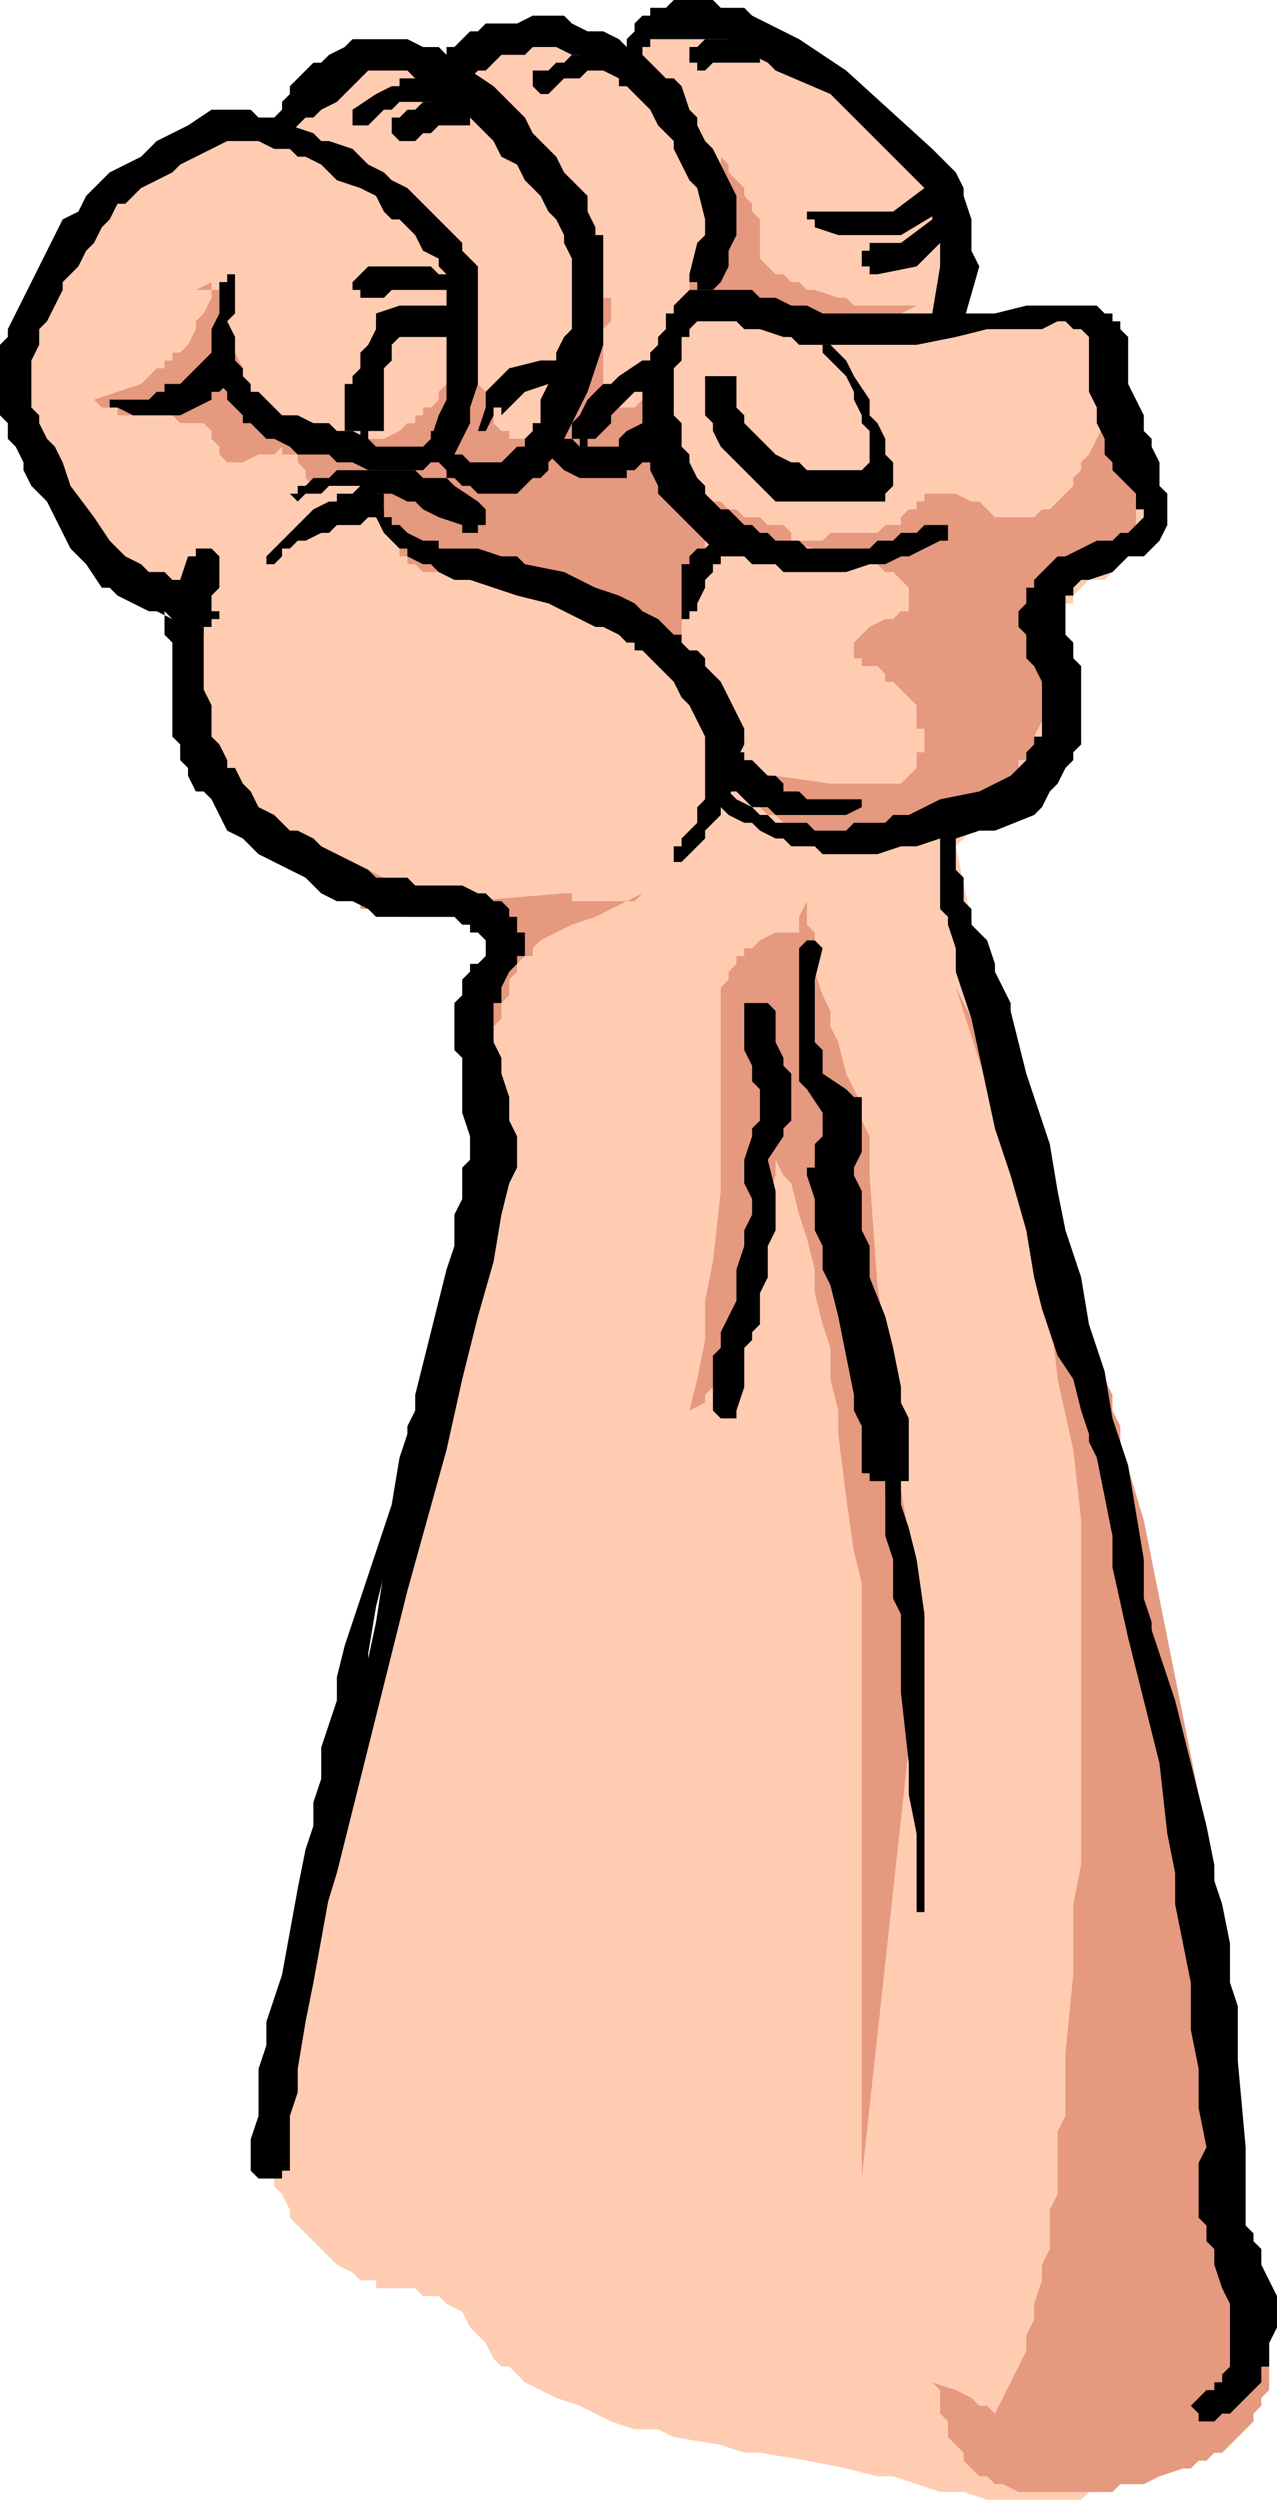
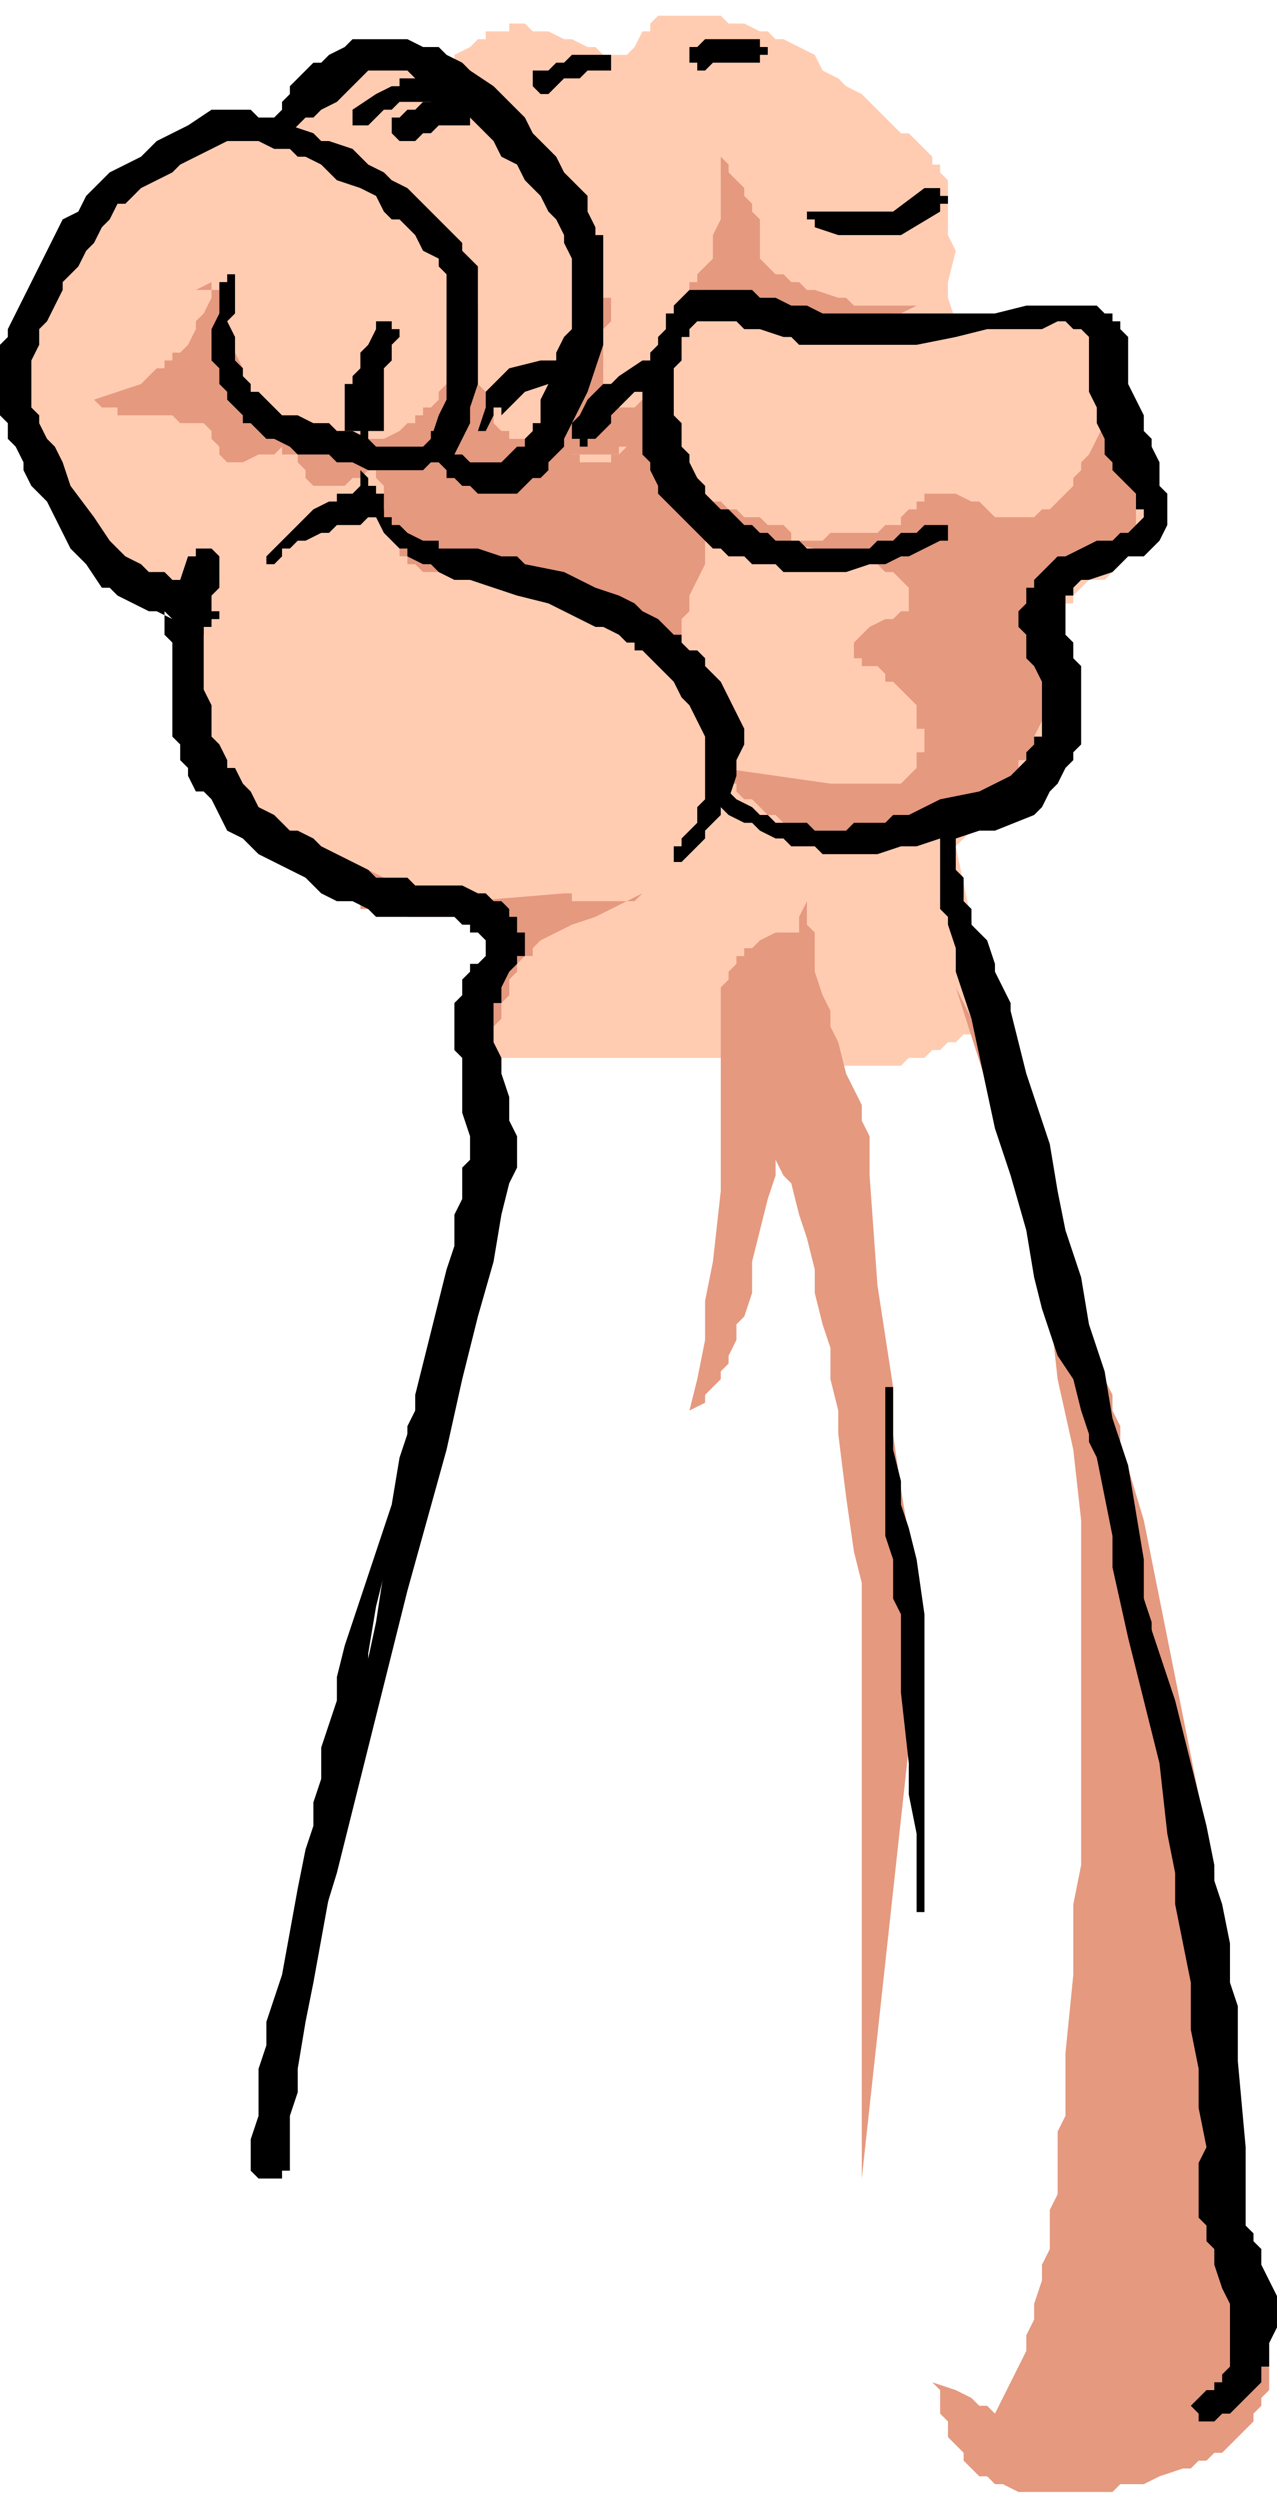
<svg xmlns="http://www.w3.org/2000/svg" width="104.32" height="204.16" fill-rule="evenodd" stroke-linecap="round" preserveAspectRatio="none" viewBox="0 0 163 319">
  <style>.brush1{fill:#000}.pen2{stroke:none}.brush2{fill:#ffccb2}.brush3{fill:#e5997f}</style>
  <path d="M122 114v-6l1-1 1-1v-1h1l1-1 1-1 1-1 1-1h1l1-1 1-1 1-1v-1h1v-2l1-1v-3l-1-8v-3l1-1v-1h1v-1h1v-1l1-1 1-1h2l2-2 1-1 1-1v-1h1v-2l1-1v-3l-1-1v-2l-1-1-1-1v-1l-1-1v-2l-1-1v-5l-1-1v-2l-1-1v-1h-1l-1-1v-1h-16l-1-3v-2l1-4-1-2v-7l-1-1v-1h-1v-1l-1-1-1-1-1-1h-1l-1-1-3-3-1-1-2-1-1-1-2-1-1-2-2-1-2-1h-1l-1-1h-1l-2-1h-2l-1-1h-8l-1 1v1h-1l-1 2-1 1h-3l-1-1h-1l-2-1h-1l-2-1h-2l-1-1h-2v1h-3v1h-1l-1 1-2 1v1h-2v1h-4l-1-1h-2l-1-1h-2l-1 1h-1l-1 1h-1l-1 1v1h-1l-1 2-1 1h-1l-1 1-1 1h-5l-2 1h-2l-1 1h-2l-1 1h-1l-1 1-1 1-1 1-2 1-2 2-1 2-2 1-1 2-2 2-1 2-1 1-1 1-1 2v1l-1 1-1 2v4l-1 1v3l1 2v3l1 2v1l1 2 1 1 1 3 1 2 1 1 2 2 1 2 1 1v1h1l2 1h1l3 1 1 1h1v1h1v1h1v4l1 2v5l1 2v2l1 1 1 2 1 2v2l2 1 1 2 1 1 1 2 2 1 1 1 1 1v1l2 1 1 1h2l1 1h1l2 1h3l2 1h2l2 1h2l1 1h1l1 1h2v1l1 1-1 1v3h-1v2l-1 2v3h1v2h1v1h1l1 1h30l1-1h9l1 1h1l1 1h8l1-1h2l1-1h1l1-1h1l1-1h1v-1l1-1 1-1v-2l-4-19v6z" class="pen2 brush2" />
  <path d="M93 100h1v1l1 1h1l1 1 1 1h1l1 1h2l1 1h15l2-1h2l1-1h1l1-1 1-1 1-1h1l1-1v-1l1-1v-1h1v-1l1-1v-1l1-2v-6l1-1-1-1v-3l-1-1v-5h1v-1h1v-1h1l1-1h1l2-1h1l1-1h1l1-1h1v-1l1-1v-7h-1v-2l-1-1-1-1v-1l-1-1-1 2-1 2-1 1v1l-1 1v1l-1 1-1 1-1 1h-1l-1 1h-5l-1-1-1-1h-1l-2-1h-4v1h-1v1h-1l-1 1v1h-2l-1 1h-6l-1 1h-7l-3-1h-2l-2-1h-2l-1-1h1v1h2l2 1h2l2 1h2l5 1 2 1h3l2 1h1l1 1h1l1 1 1 1v3h-1l-1 1h-1l-2 1-1 1-1 1v2h1v1h2l1 1v1h1l1 1 1 1 1 1v3h1v3h-1v2l-1 1-1 1h-9l-14-2v3l1-1zM27 36v2l-1 2-1 1v1l-1 2-1 1h-1v1h-1v1h-1l-2 2-3 1-3 1 1 1h2v1h7l1 1h3l1 1v1l1 1v1l1 1h2l2-1h2l1-1v1h2v1l1 1v1l1 1h4l1-1h1l1-1v-1l-1-1-1-1h-1l-1-1h-1l-3-1h-2l-1-1h-1l-1-1-1-1-1-1v-1l-1-1v-2l-1-2-1-1v-3l-1-1v-3h-3l2-1z" class="pen2 brush3" />
  <path d="M48 62v1l1 1v3l1 1v1l1 1v1h1v1h1l1 1h8l3 1 4 1 3 1h2l1 1h1l2 1h1l1 1h1v1l2 1 1 1h2l1-1v-2l1-1v-2l2-4v-3h1l9 1 1-1v-1l-1-1h-2l-1-1h-2l-1-1h-1l-1-1h-1l-1-1v-1l-1-1-1-1-1-3-1-2h-1v-1l-1-1h-2v1l-1 1-1 1v1l-1 1h-1v1h-4v-1h-1l-1-1v-6l-1 1-1 2-1 1-1 1v1l-1 1h-1v1h-2l-1 1h-2l-1-1h-3v-1h-3v-1l-1 1h-3l-1 1h-1l-1 1h1v1l1 1v1h-1v1-2z" class="pen2 brush3" />
  <path d="M38 55h1l1 1h9l2-1 1-1h1v-1h1v-1h1l1-1v-1l1-1v-1l1-1 1-2v-1l1-2v-4 1h1v10l1 1v3h1v1l1 1h1v1h3l1-1h1v-1l1-2v-1l1-2v-1l1-2v-2l1-3v-6l1 1h2v2h1v3l-1 1v8l1 1h1v1h2l1-1 2-2v2l-1 2v1l-1 1-1 1v1h-2v1h-8l-1-1v1h-2l-1 1h-1v1l-1 1h-6l-1-1h-1v-1h-4v1h-1l-1 1h-3v-1h-1l-1-1-1-1v-1l-1-2h-6zm54-35 1 1v1l2 2v1l1 1v1l1 1v5l1 1 1 1h1l1 1h1l1 1h1l3 1h1l1 1h8l-2 1h-1l-2 1h-1l-1 1h-7l-3-1-3-1-3-1h-3l-1-1h-1v-1h-1v-1h1v-1l1-1 1-1v-3l1-2v-8zM29 98l1 1 1 1v1l1 1 1 1 2 2 2 1 1 1h1l2 1 2 1 2 1 2 1 2 1 2 1 2 1h3l2 1h2l12-1h1v1h7l2-1h1v-1 1h-1l-1 1h-1l-2 1-2 1-3 1-2 1-2 1-1 1v1h-1l-1 1v1l-1 1v2l-1 1v2l-1 1v1-12h-1v-2l-1-1h-9l-1-1h-5v-1h-1l-1-1-1-1-1-1h-1l-1-1h-1L29 98z" class="pen2 brush3" />
-   <path d="m62 129-1 2v3l-1 2v5l1 2v8l1 4v4l-1 2-1 2v2l-1 3-1 5v2l-1 2-1 5-1 5-3 10-3 10-1 5-1 3v2l-1 3-1 4-1 3-1 3-2 7-2 7-1 3-1 4v3l-1 4-1 3v6l-1 1v6l1 1v4l1 1 1 2v1l1 1 1 1 1 1 1 1 1 1 1 1 2 1 1 1h2v1h5l1 1h2l1 1 2 1 1 2 2 2 1 2 1 1h1l1 1 1 1 2 1 2 1 3 1 2 1 2 1 3 1h3l2 1 6 1 3 1h2l6 1 5 1 4 1h2l6 2h3l3 1h12l1-1h2l2-1h2l2-2h1l1-1 1-1h1l1-1 1-1 1-1 1-1v-1l1-1 1-1v-1l1-1v-2l1-1v-9l-1-1-1-3v-2l-1-1v-22l-1-4v-4l-1-3v-4l-1-4-1-7-1-7-2-7-1-6v-3l-1-2v-3l-1-2-1-5-1-3-1-2-1-5-1-4-1-5-1-5-3-8-3-9v-3l-1-3-2-7-2-6-1-3-1-3v-3l-1-1v-2l-1-1h-3l-1 1h-1l-1 1h-1l-1 1h-1l-2 1h-4l-2 1H90l-5-1-4-1H63l-1-3z" class="pen2 brush2" />
  <path d="m122 126 2 4 1 4 1 4 2 4v2l1 2 1 4 1 4 1 5 1 4 1 4 1 9 2 9 1 9v44l-1 5v9l-1 10v8l-1 2v8l-1 2v5l-1 2v2l-1 3v2l-1 2v2l-1 2-1 2-1 2-1 2-1-1h-1l-1-1-2-1-3-1 1 1v3l1 1v2l1 1 1 1v1l1 1 1 1h1l1 1h1l2 1h12l1-1h3l2-1 3-1h1l1-1h1l1-1h1l1-1 1-1 1-1 1-1v-1l1-1v-1l1-1v-9l-1-1v-1l-1-1-1-2-1-2-1-2-1-2v-2l-1-1v-7l1-2v-24l-1-5v-5l-1-5-1-5-1-5-1-5-1-5-1-5-1-5-2-10-3-10v-2l-1-2v-2l-1-2-2-4-2-4-2-4-1-5-2-4-1-2-1-2-8-25zm-34 54 2-1v-1l1-1 1-1v-1l1-1v-1l1-2v-2l1-1 1-3v-4l1-4 1-4 1-3v-2l1 2 1 1 1 4 1 3 1 4v3l1 4 1 3v4l1 4v3l1 8 1 7 1 4v76l6-55v-27l-1-6-1-7v-6l-2-13-1-14v-5l-1-2v-2l-1-2-1-2-1-4-1-2v-2l-1-2-1-3v-5l-1-1v-3l-1 2v2h-3l-2 1-1 1h-1v1h-1v1l-1 1v1l-1 1v26l-1 9-1 5v5l-1 5-1 4z" class="pen2 brush3" />
  <path d="m93 101 1 1 2 1 1 1h1l1 1h4l1 1h4l1-1h4l1-1h2l4-2 5-1 2-1 2-1 1-1 1-1v-1l1-1v-1h1v-7l-1-2-1-1v-3l-1-1v-2l1-1v-2h1v-1l1-1 1-1 1-1h1l2-1 2-1h2l1-1h1l1-1 1-1v-1h-1v-2l-1-1-1-1-1-1v-1l-1-1v-2l-1-2v-2l-1-2v-7l-1-1h-1l-1-1h-1l-2 1h-7l-4 1-5 1h-15l-1-1h-1l-3-1h-2l-1-1h-5l-1 1v1h-1v3l-1 1v6l1 1v3l1 1v1l1 2 1 1v1l1 1 1 1h1l1 1 1 1h1l1 1h1l1 1h3l1 1h8l1-1h2l1-1h2l1-1h3v2h-1l-2 1-2 1h-1l-2 1h-2l-3 1h-8l-1-1h-3l-1-1h-2l-1-1h-1l-1-1-1-1-1-1-1-1-1-1-1-1-1-1v-1l-1-2v-1l-1-1V48l1-1v-2l1-1v-1l1-1v-2h1v-1l1-1 1-1h8l1 1h2l2 1h2l2 1h22l4-1h9l1 1h1v1h1v1l1 1v6l2 4v2l1 1v1l1 2v3l1 1v4l-1 2-1 1-1 1h-2l-1 1-1 1-3 1h-1l-1 1v1h-1v5l1 1v2l1 1v10l-1 1v1l-1 1-1 2-1 1-1 2-1 1-5 2h-2l-3 1h-2l-3 1h-2l-3 1h-7l-1-1h-3l-1-1h-1l-2-1-1-1h-1l-2-1-1-1v-2h1z" class="pen2 brush1" />
-   <path d="m119 40 1-6v-5l-1-2-1-3-2-2-10-10-7-3-1-1-2-1-1-1h-1l-1-1H83v1h-1v2h-2V5l1-1V3l1-1h1V1h2l1-1h5l1 1h3l1 1 2 1 2 1 2 1 6 4 11 10 3 3 1 2v1l1 3v4l1 2-2 7v1h-3l-1-1v-1z" class="pen2 brush1" />
-   <path d="m88 35 1-4 1-1v-2l-1-4-1-1-1-2-1-2v-1l-2-2-1-2-1-1-2-2h-1v-1l-2-1-1-1h-1l-1-1h-1l-2-1h-3l-1 1h-3l-1 1-1 1h-1l-1 1-1 1-1 1h-1v-1h-1v-1h-1V9l1-1 1-1V6h1l1-1 1-1h1l1-1h4l2-1h4l1 1 2 1h2l2 1 2 2h1l1 1 1 1 1 1h1l1 1 1 3 1 1v1l1 2 1 1 1 2 1 2 1 2v5l-1 2v2l-1 2-1 1h-2v-1h-1v-1z" class="pen2 brush1" />
  <path d="m57 56 1 1v1h1l1 1h4l1-1 1-1h1v-1l1-1v-1h1v-3l1-2v-2l1-1v-1l1-2 1-1v-9l-1-2v-1l-1-2-1-1-1-2-1-1-1-1-1-2-2-1-1-2-2-2-1-1-2-1-1-1-2-2-2-1-1-1h-5l-1 1-1 1-1 1-1 1-2 1-1 1h-1l-1 1-1 1h-2v-2l1-1v-1l1-1v-1l1-1 1-1 1-1h1l1-1 2-1 1-1h7l2 1h2l1 1 2 1 1 1 3 2 2 2 2 2 1 2 1 1 1 1 1 1 1 2 1 1 1 1 1 1v2l1 2v1h1v14l-1 3-1 3-1 2-1 2-1 2v1l-1 1-1 1v1l-1 1h-1l-1 1-1 1h-5l-1-1h-1l-1-1h-1v-1l-1-1-1-1v-3h2v1z" class="pen2 brush1" />
  <path d="M30 36v4l-1 1 1 2v3l1 1v1l1 1v1h1l1 1 1 1 1 1h2l2 1h2l1 1h2l2 1 1 1h6l1-1 1-3 1-2V35l-1-1v-1l-2-1-1-2-1-1-1-1h-1l-1-1-1-2-2-1-3-1-2-2-2-1h-1l-1-1h-2l-2-1h-4l-4 2-2 1-1 1-2 1-2 1-1 1-1 1h-1l-1 2-1 1-1 2-1 1-1 2-2 2v1l-1 2-1 2-1 1v2l-1 2v6l1 1v1l1 2 1 1 1 2 1 3 3 4 2 3 2 2 2 1 1 1h2l1 1h2v1l1 1v2l1 1v9l1 2v4l1 1 1 2v1h1l1 2 1 1 1 2 2 1 1 1 1 1h1l2 1 1 1 2 1 2 1 2 1 1 1h4l1 1h6l2 1h1l1 1h1l1 1v1h1v2h1v3h-1v1l-1 1-1 2v2h-1v5l1 2v2l1 3v3l1 2v4l-1 2-1 4-1 6-2 7-2 8-2 9-5 18-9 36-4 13-2 7 8-38 3-14 2-13 2-9v-3l1-2v-2l1-4 1-4 2-8 1-3v-4l1-2v-4l1-1v-3l-1-3v-7l-1-1v-6l1-1v-2l1-1v-1h1l1-1v-2l-1-1h-1v-1h-1l-1-1H48l-1-1-2-1h-2l-2-1-2-2-2-1-2-1-2-1-2-2-2-1-1-2-1-2-1-1h-1l-1-2v-1l-1-1v-2l-1-1V82l-1-1v-3l-1-1 1 1 1 1-2-1h-1l-2-1-2-1-1-1h-1l-2-3-2-2-3-6-2-2-1-2v-1l-1-2-1-1v-2l-1-1v-9l1-1v-1l1-2 1-2 1-2 1-2 1-2 1-2 1-2 2-1 1-2 1-1 1-1 1-1 2-1 2-1 2-2 4-2 3-2h5l1 1h2l1 1h1l3 1 1 1h1l3 1 2 2 2 1 1 1 2 1 2 2 1 1 1 1 1 1 1 1 1 1v1l1 1 1 1v15l-1 3v2l-2 4-2 1h-1l-1 1h-7l-2-1h-2l-1-1h-4l-1-1-2-1h-1l-1-1-1-1h-1v-1l-1-1-1-1v-1l-1-1v-2l-1-1v-4l1-2v-4h1v-1h1v1zm92 70v5l1 1v3l1 1v2l2 2 1 3v1l1 2 1 2v1l1 4 1 4 3 9 1 6 1 5 2 6 1 6 2 6 1 6 2 6 1 6 1 6v5l1 3v8-1l-1-2-2-10-3-12-1-4-1-2v-1l-1-3-1-4-2-3-1-3-1-3-1-4-1-6-2-7-2-6-3-14-1-3-1-3v-3l-1-3v-1l-1-1v-11h2v1z" class="pen2 brush1" />
  <path d="M47 61v2h1v1l1 1v1h1v1h1l1 1 2 1h2v1h5l3 1h2l1 1 5 1 2 1 2 1 3 1 2 1 1 1 2 1 1 1 1 1h1v1l1 1h1l1 1v1l2 2 1 2 1 2 1 2v2l-1 2v2l-1 3-1 1v1l-1 1-1 1v1l-1 1-1 1-1 1h-1v-1h-1 1v-1h1v-1l1-1 1-1v-2l1-1v-8l-1-2-1-2-1-1-1-2-1-1-1-1-1-1-1-1h-1v-1h-1l-1-1-2-1h-1l-2-1-2-1-2-1-4-1-3-1-3-1h-2l-2-1-1-1h-1l-2-1v-1h-1l-1-1-1-1-1-2h-1v-2l-1-1v-3l1 1zm10-47-2-1h-4l-1 1h-1l-1 1-1 1h-2v-2l3-2 2-1h1v-1h3V9h2l1 1h2v3l-1 1h-1z" class="pen2 brush1" />
  <path d="M59 16h-3l-1 1h-1l-1 1h-2l-1-1v-2h1l1-1h1l1-1h6v3h-1zm18-7h-2l-1 1h-2l-1 1-1 1h-1l-1-1V9h2l1-1h1l1-1h5v2h-1zm19-1h-5l-1 1h-1V8h-1V6h1l1-1h7v1h1v1h-1v1h-1zm24 19-5 3h-8l-3-1v-1h-1v-1h11l4-3h2v1h1v1h-1v1z" class="pen2 brush1" />
-   <path d="m121 30-4 4-5 1h-1v-1h-1v-2h1v-1h4l4-3v-1h1l1 1h1v2h-1zm-64 7h-7l-1 1h-3v-1h-1v-1l1-1 1-1h8l1 1h2v2h-1zm0 6h-6l-2-1h-1v-2l3-1h7v1h1v2h-1v1h-1zm-27 5-2 2h-1v1l-2 1-2 1h-6l-2-1h-1v-1h5l1-1h1v-1h2l1-1 1-1 2-2h3v3zm75 73-1 4v8l1 1v3l3 2 1 1h1v7l-1 2v1l1 2v5l1 2v4l2 5 1 4 1 5v2l1 2v8h-2v1h-1v-1h-2v-1h-1v-6l-1-2v-2l-1-5-1-5-1-4-1-2v-3l-1-2v-4l-1-3v-1h1v-3l1-1v-3l-2-3-1-1v-17l1-1h1l1 1zm-6 8v4l1 2v1l1 1v6l-1 1v1l-2 3 1 4v5l-1 2v4l-1 2v4l-1 1v1l-1 1v5l-1 3v1h-2l-1-1v-7l1-1v-2l1-2 1-2v-4l1-3v-2l1-2v-2l-1-2v-3l1-3v-1l1-1v-4l-1-1v-2l-1-2v-6h3l1 1zm7-85 2 2 1 2 2 3v2l1 1 1 2v2l1 1v3l-1 1v1H99l-2-2-1-1-1-1-1-1-1-1-1-1-1-2v-1l-1-1v-5h4v4l1 1v1l1 1 1 1 1 1 1 1 2 1h1l1 1h7l1-1v-4l-1-1v-1l-1-2v-1l-1-2-2-2-1-1v-1h1zM95 97h1l1 1 1 1h1l1 1v1h2l1 1h7v1l-2 1h-9l-1-1h-2l-1-1-1-1h-1l-1-1-1-1v-2l1-1h3v1zm-2-26h-1v1h-1v1l-1 1v1l-1 2v1h-1v1h-1v-7h1v-1l1-1h1l1-1v-1h2v3zM73 56l1 1h5v-1l1-1 2-1h3v3h-1v1l-1 1h-1l-1 1h-1v1h-6l-2-1-1-1-1-1h1v-1l1-1h1zm-35 6h1l1-1h2l1-1h10l1 1h3l1 1 3 2 1 1v2h-1v1h-2v-1l-3-1-2-1-1-1h-1l-2-1h-2l-1-1h-5l-1 1h-2l-1 1-1-1h1v-1z" class="pen2 brush1" />
  <path d="m47 66-1 1h-3l-1 1h-1l-2 1h-1l-1 1h-1v1l-1 1h-1v-1l3-3 2-2 1-1 2-1h1v-1h2l1-1h2v1h1v3h-2zM24 79h-1v-5l1-3h1v-1h2l1 1v4l-1 1v2h1v1h-1v1h-1v1h-1v-1h-1v-1zm27-36-1 1v2l-1 1v8h-2v1h-1v-1h-2v-6h1v-1l1-1v-2l1-1 1-2v-1h2v1h1v1zm19 6-3 1-1 1-1 1-1 1v-1h-1v1l-1 2h-1l1-3v-2l1-1 2-2 4-1h2v3h-1zm13 0-1 1h-1l-1 1-1 1-1 1v1l-1 1-1 1h-1v1h-1v-1h-1v-2l1-1 1-2 1-1 1-1h1l1-1 3-2h1v1h1v1l-1 1zM54 180l-3 12-1 6-1 3-1 4-1 6v3l-1 3-1 7v3l-1 3v3l-1 3-1 6-2 11-1 5-1 6v3l-1 3v7h-1v1h-3l-1-1v-4l1-3v-6l1-3v-3l2-6 2-11 1-5 1-3v-3l1-3v-4l1-3 1-3v-3l1-4 1-3 1-3 4-12 1-6 1-3 1-3h1zm87 1 1 3v4l1 3 1 4 1 5 1 4 1 4 3 9 1 4 1 4 1 4 1 4 1 5v2l1 3 1 5v5l1 3v7l1 11v10l1 1v1l1 1v2l1 2 1 2v4l-1 2v3h-1v2l-1 1-1 1-1 1-1 1h-1l-1 1h-2v-1l-1-1 1-1 1-1h1v-1h1v-1l1-1v-8l-1-2-1-3v-2l-1-1v-2l-1-1v-7l1-2-1-5v-5l-1-5v-6l-1-5-1-5v-4l-1-5-1-9-1-4-1-4-2-8-2-9v-4l-1-5-1-5v-6h1v1zm-27-4v8l1 4v3l1 3 1 4 1 7v38h-1v-10l-1-5v-4l-1-9v-10l-1-2v-5l-1-3v-19h1z" class="pen2 brush1" />
</svg>